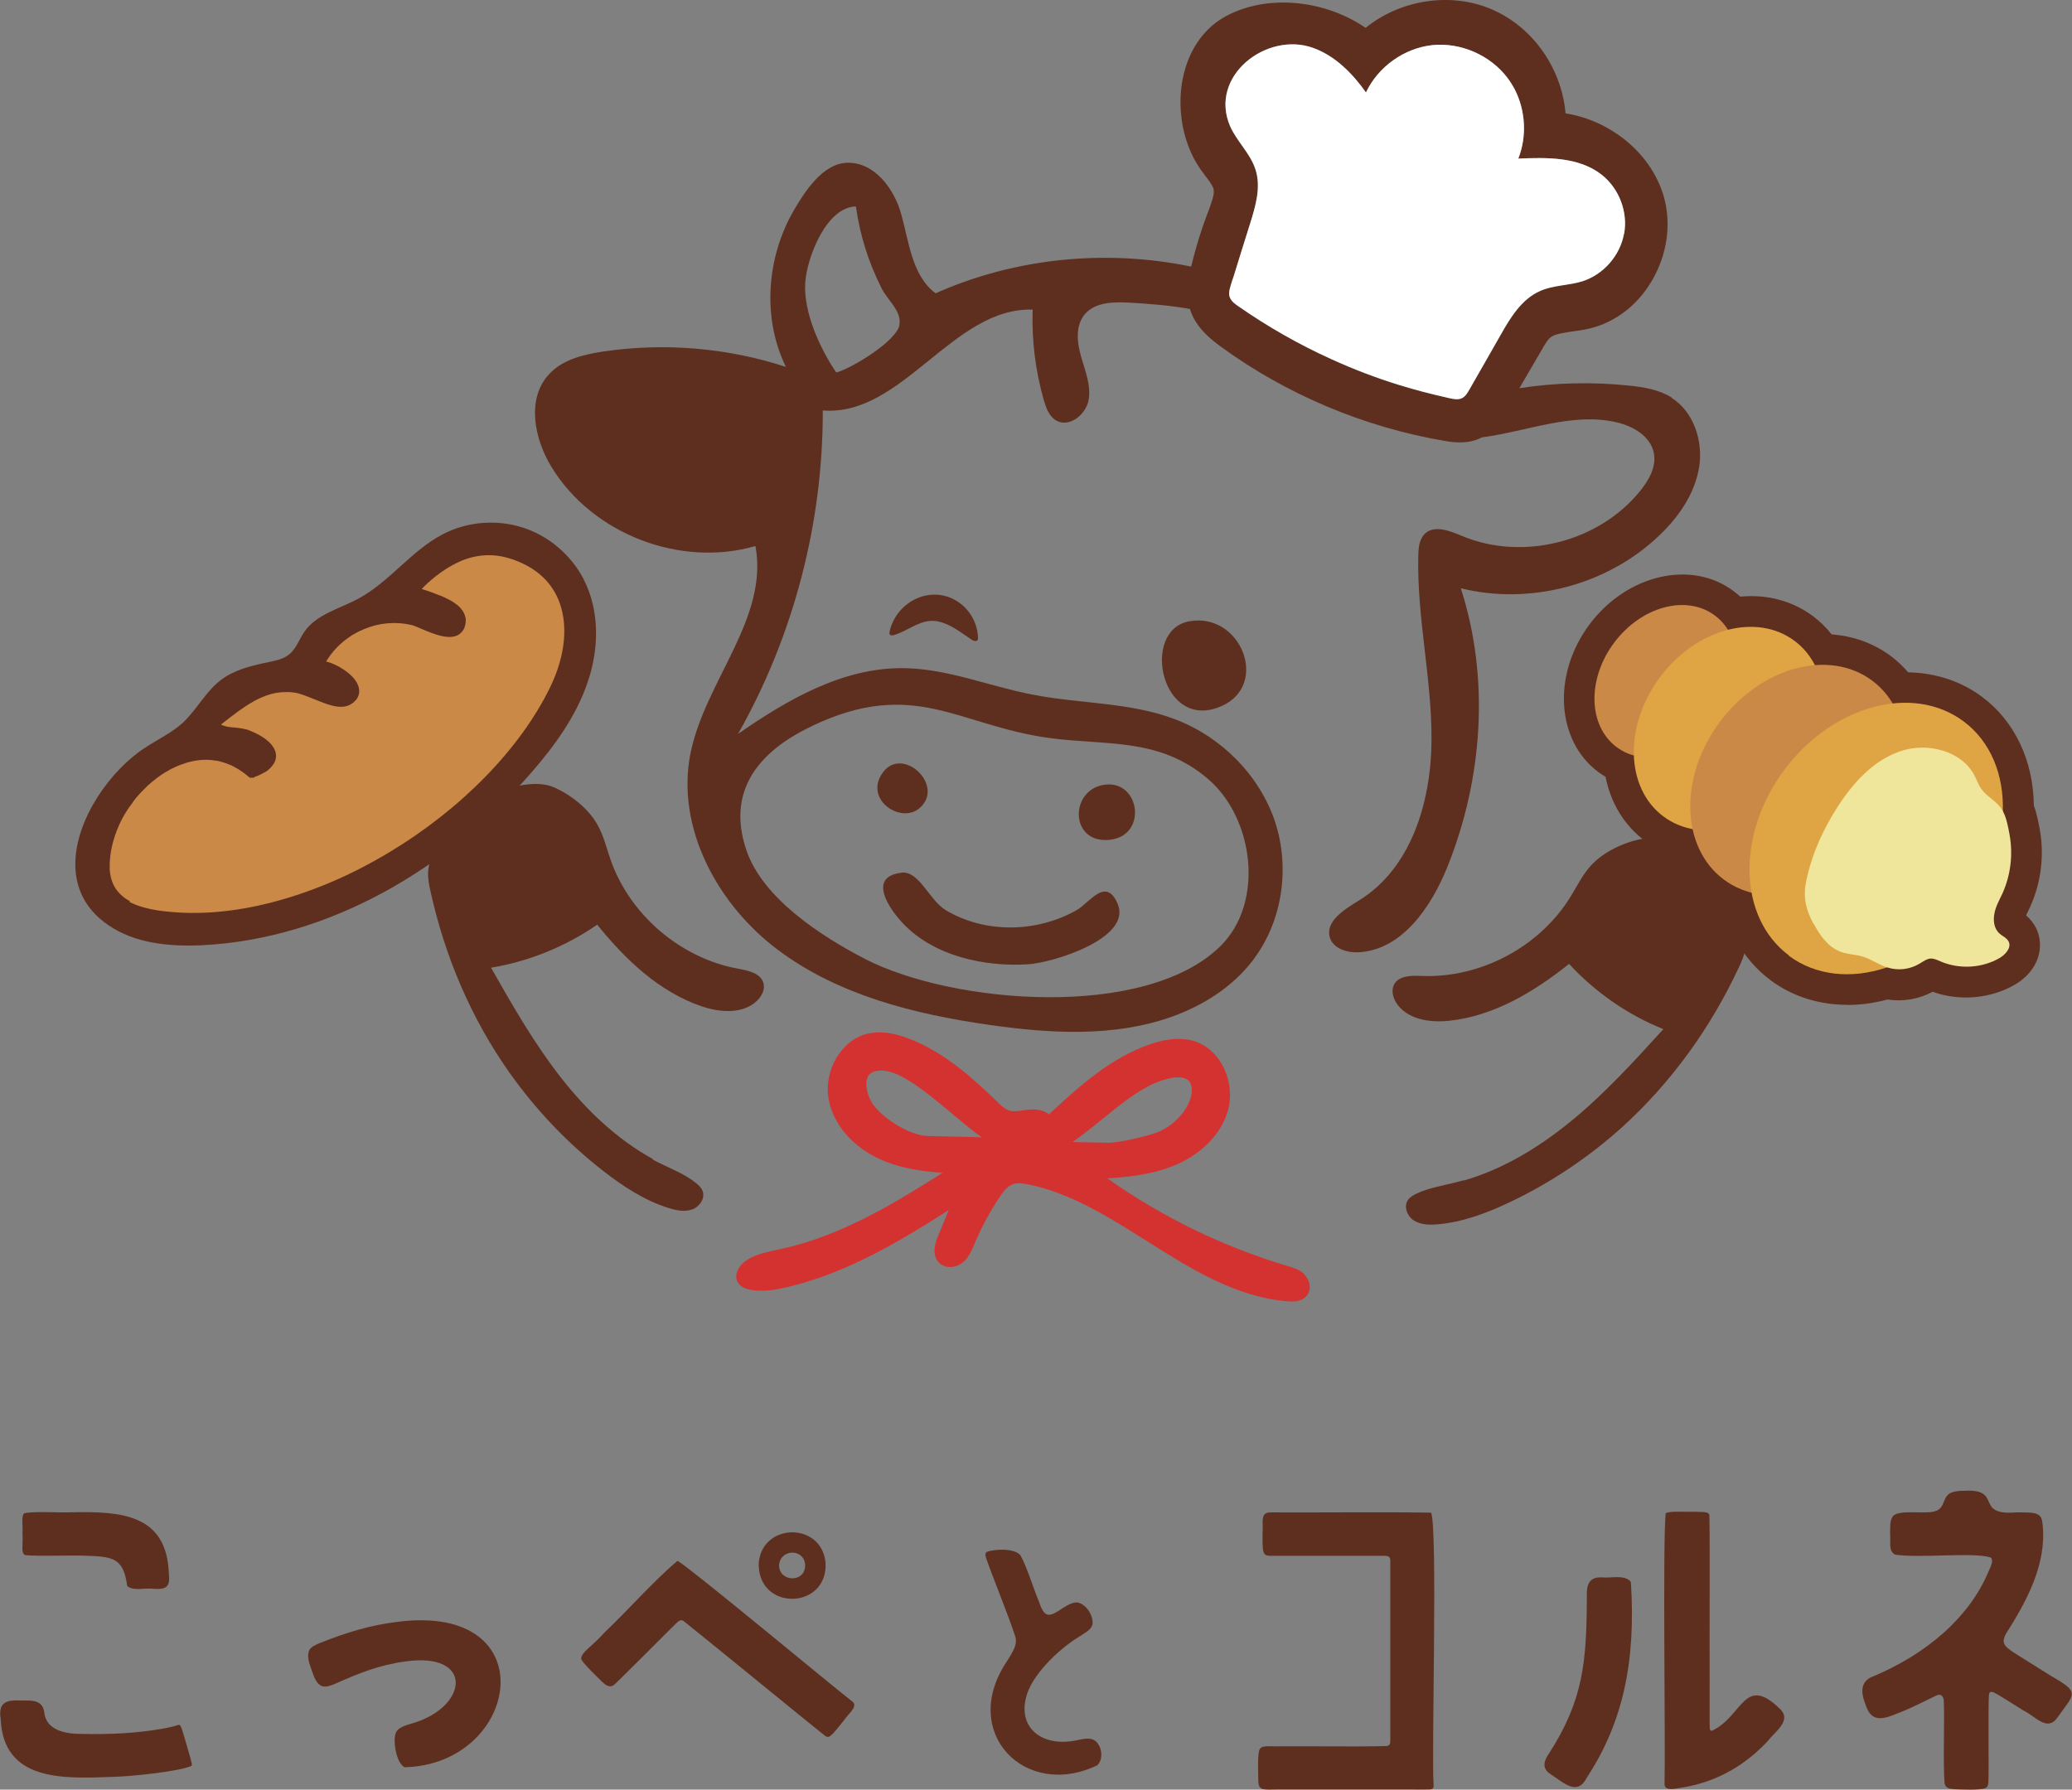
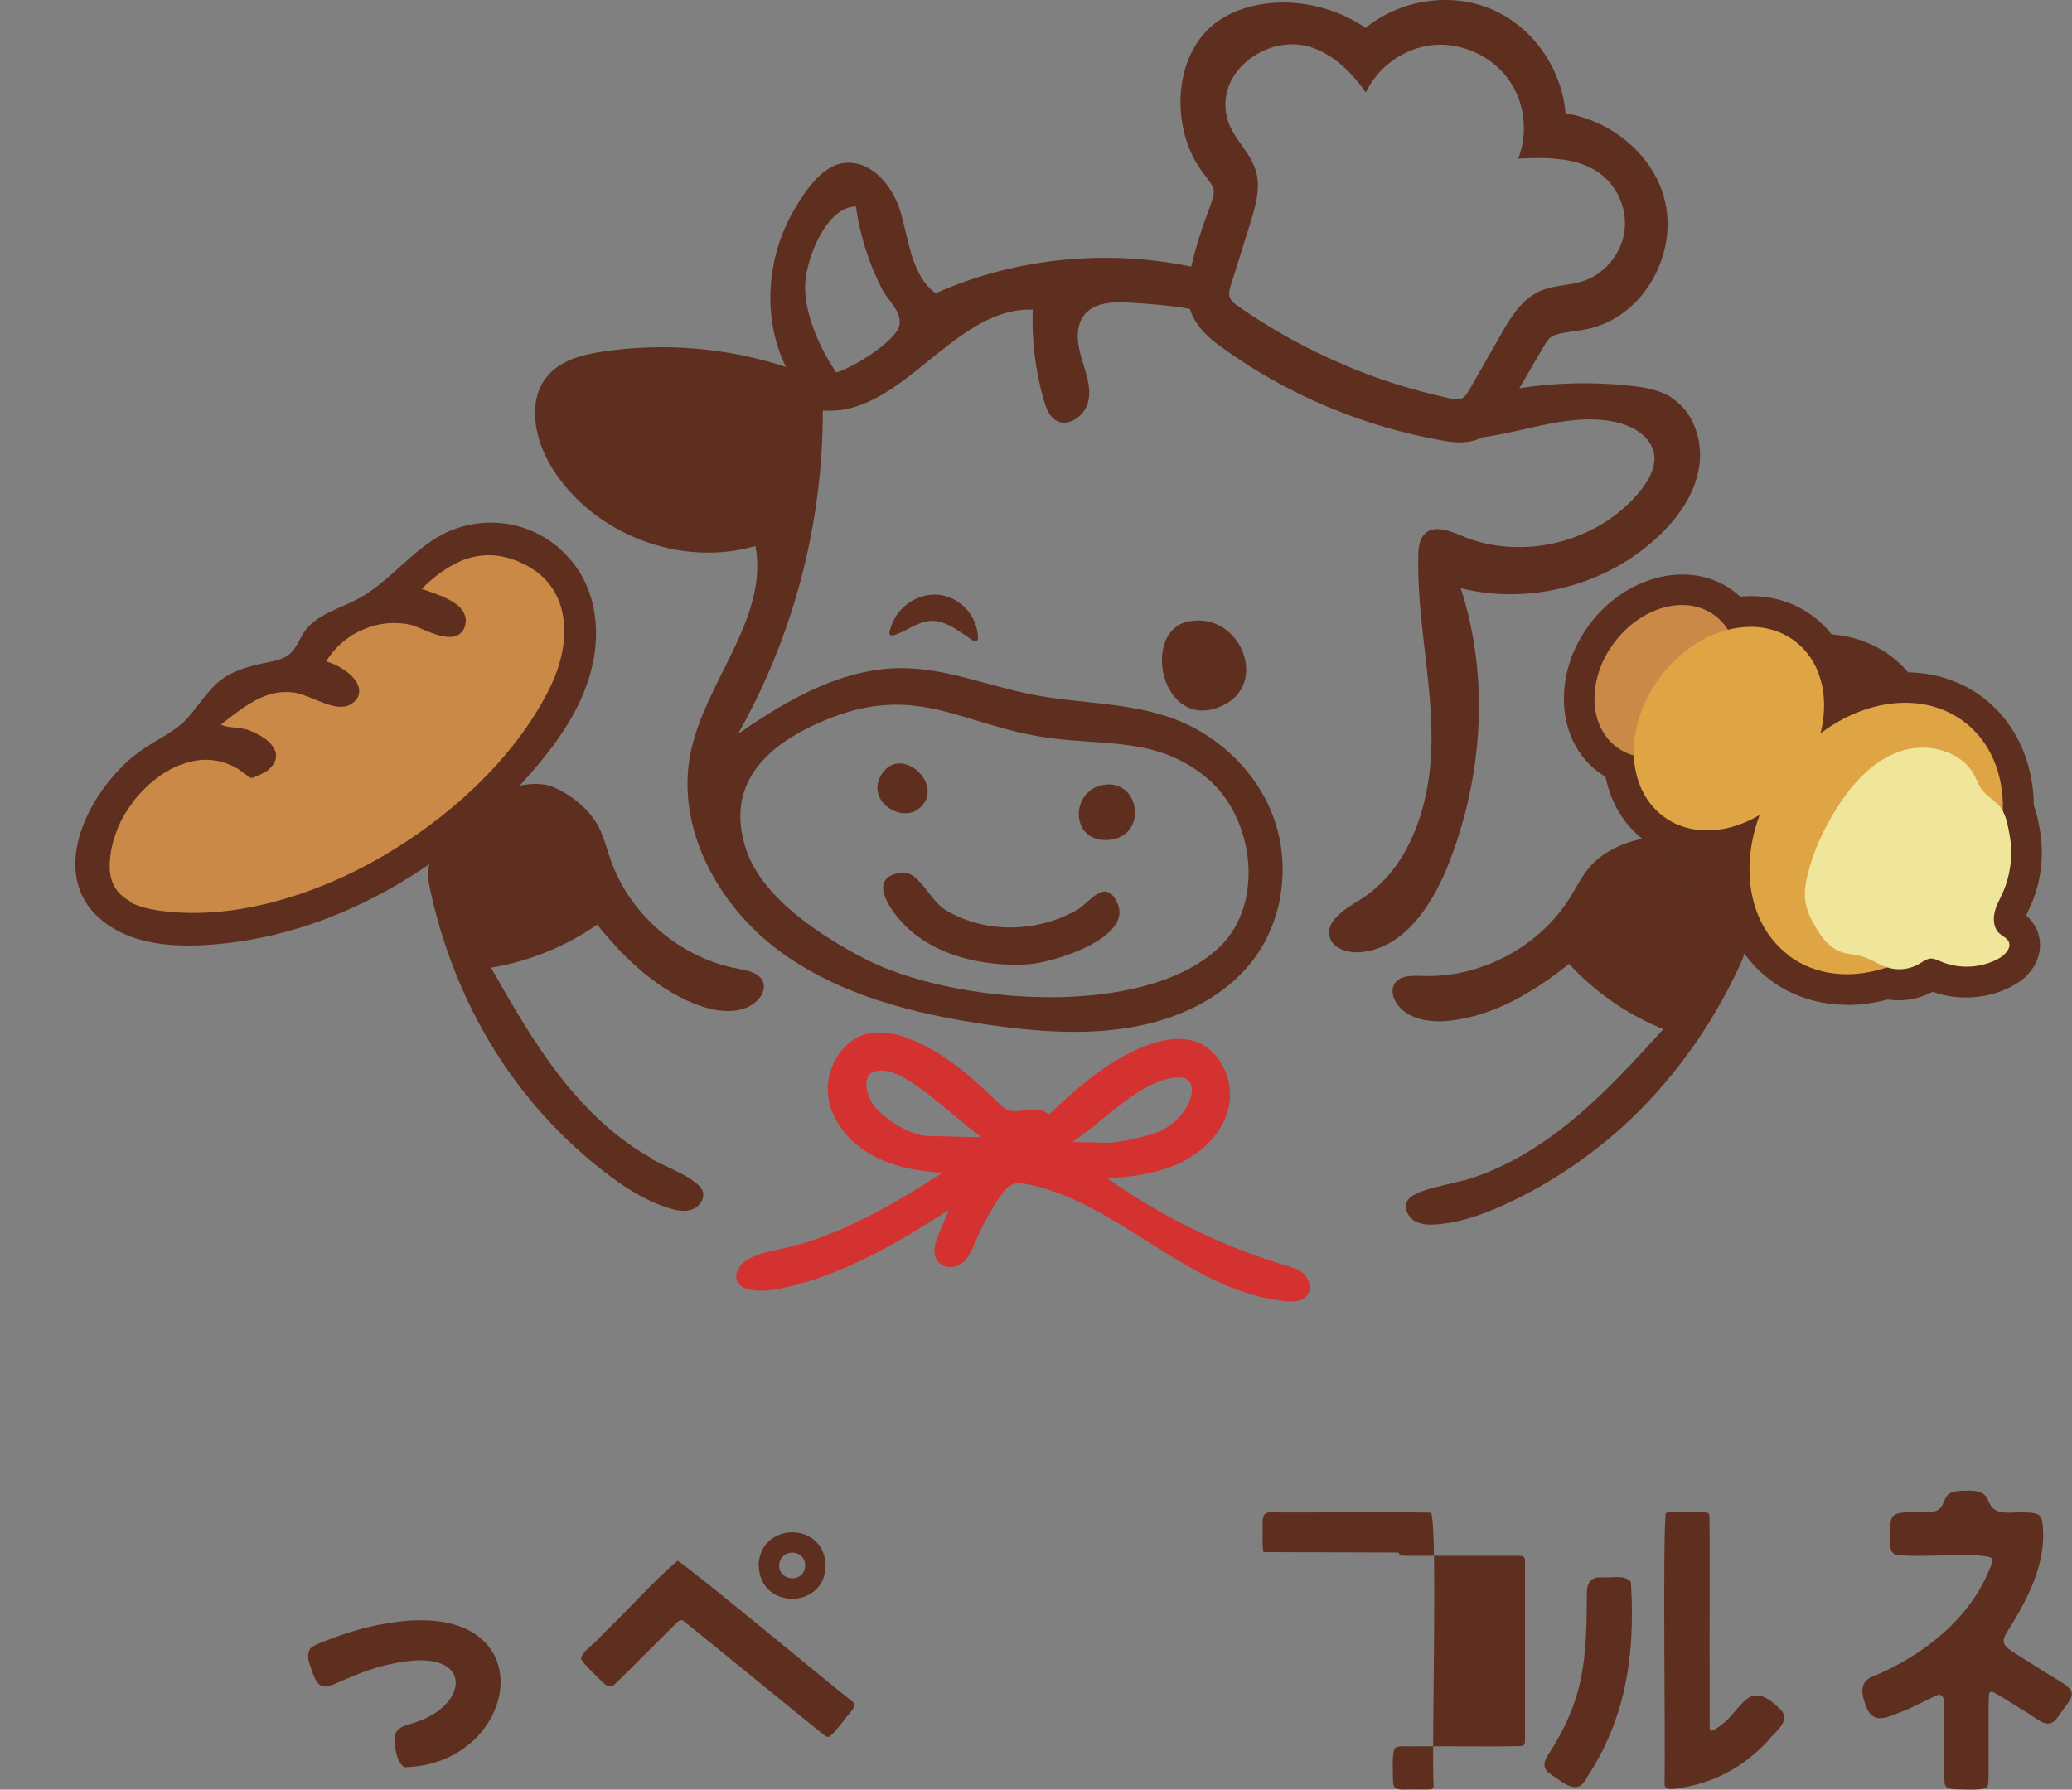
<svg xmlns="http://www.w3.org/2000/svg" id="_レイヤー_2" data-name="レイヤー 2" viewBox="0 0 158.45 136.87">
  <rect x="0" y="0" width="158.45" height="136.87" fill="#808080" stroke="none" />
  <defs>
    <style>
      .cls-1 {
        fill: #dfa443;
      }

      .cls-2 {
        fill: #fff;
      }

      .cls-3 {
        fill: none;
      }

      .cls-4 {
        fill: #5e2f1f;
      }

      .cls-5 {
        fill: #d43230;
      }

      .cls-6 {
        fill: #cb8947;
      }

      .cls-7 {
        fill: #efe59b;
      }
    </style>
  </defs>
  <g id="_デザイン" data-name="デザイン">
    <g>
      <g>
        <path class="cls-4" d="M44.63,44.29c-.97-1.86-2.68-3.32-4.68-3.95-2-.63-4.23-.45-6.09.52-2.42,1.26-4.07,3.65-6.48,4.94-1.44.77-3.2,1.19-4.12,2.54-.38.56-.59,1.24-1.11,1.68-.44.38-1.04.5-1.61.62-1.27.26-2.6.57-3.65,1.37-1.15.87-1.84,2.26-2.89,3.25-.86.79-1.93,1.28-2.91,1.93-2.66,1.73-5.27,5.43-5.33,8.79-.03,1.8.67,3.5,2.5,4.76,2.06,1.43,4.73,1.67,7.24,1.55,9.71-.5,18.78-5.87,25.15-13.22,1.78-2.05,3.41-4.3,4.28-6.87.89-2.56.94-5.5-.3-7.9ZM42.41,52.74c-4.77,9.81-18.53,18.46-29.55,17.38-1.28-.12-2.35-.37-3.17-.81-.24-.13-.46-.28-.65-.44-.67-.56-1.07-1.31-1.14-2.34,0-.16-.01-.32,0-.49,0-.17.03-.34.04-.53.04-.36.12-.75.22-1.18.16-.61.4-1.23.7-1.81.08-.15.16-.29.24-.44.17-.28.36-.56.55-.82.09-.15.19-.28.29-.41.32-.38.66-.74,1.02-1.07.09-.09.18-.17.28-.25.29-.25.59-.48.9-.67.15-.09.29-.19.45-.26.05-.04.12-.08.18-.11.15-.08.32-.16.48-.22.17-.08.33-.15.5-.2h.01c.16-.07.33-.12.5-.16.71-.19,1.44-.24,2.15-.12.12.01.25.04.37.07.22.05.44.12.65.2.05.03.11.04.16.07.13.04.26.11.4.17h0c.24.13.48.28.7.44.16.11.3.24.46.37h.03c.05-.03.12-.05.18-.08.19-.07.36-.15.5-.24.11-.04.19-.09.26-.15.04-.03.07-.07.11-.09.08-.05.13-.12.18-.17.7-.77-.21-1.64-1.67-2.18-.07-.01-.11-.03-.16-.04-.17-.05-.34-.08-.52-.09-.42-.05-.86-.07-1.23-.21-.04-.01-.07-.03-.11-.05-.07-.03-.12-.07-.19-.11-.03-.03-.05-.04-.08-.07-.08-.08-.15-.16-.21-.26h0s0-.01.01-.01c.93-.71,1.82-1.47,2.8-2.01.29-.17.59-.32.91-.44.07-.03.12-.05.19-.07.5-.19,1.04-.29,1.61-.29.24-.01.49.01.74.04,1.16.15,3.03,1.44,3.98.98.03-.01.04-.01.05-.03.03-.01.04-.03.07-.04.11-.07.2-.16.26-.24.37-.52-.07-1.15-.73-1.63-.07-.05-.13-.11-.21-.15-.36-.25-.78-.44-1.15-.53l-.16-.04c-.12-.03-.22-.03-.33-.03h-.04s.01-.03.03-.04c.5-1.03,1.28-1.89,2.22-2.51.08-.05.15-.11.22-.15.2-.12.4-.24.61-.33.11-.04.2-.09.3-.13,1.19-.5,2.54-.63,3.85-.33.65.15,2.89,1.49,3.5.61.07-.08.11-.17.13-.29.01-.05.03-.12.03-.19.01-.05.01-.09.01-.13-.01-.09-.03-.17-.07-.25-.01-.04-.03-.08-.05-.12-.04-.08-.08-.15-.15-.21-.05-.07-.12-.15-.2-.21-.04-.03-.08-.07-.13-.09-.08-.07-.17-.13-.26-.19-.04-.03-.09-.07-.15-.09,0,0-.01-.01-.03-.01-.09-.05-.18-.09-.28-.15-.07-.04-.13-.07-.2-.09-.09-.05-.2-.09-.29-.12-.91-.38-1.81-.59-1.82-.7h.01c.28-.33.57-.62.87-.89.3-.29.62-.54.94-.78.33-.22.67-.45,1.02-.63.24-.12.46-.24.7-.34,1.22-.49,2.52-.62,3.94-.2,4.94,1.55,5.35,6.3,3.36,10.4Z" />
        <g>
          <path class="cls-6" d="M42.41,52.74c-4.77,9.81-18.53,18.46-29.55,17.38-1.28-.12-2.35-.37-3.17-.81-.24-.13-.46-.28-.65-.44-.67-.56-1.07-1.31-1.14-2.34,0-.16-.01-.32,0-.49,0-.17.03-.34.04-.53.04-.36.12-.75.22-1.18.16-.61.4-1.23.7-1.81.08-.15.16-.29.24-.44.17-.28.36-.56.55-.82.09-.15.19-.28.29-.41.32-.38.66-.74,1.02-1.07.09-.09.18-.17.28-.25.29-.25.59-.48.9-.67.15-.09.29-.19.45-.26.05-.04.12-.08.18-.11.15-.08.32-.16.48-.22.17-.08.33-.15.5-.2h.01c.16-.07.33-.12.5-.16.71-.19,1.44-.24,2.15-.12.12.01.25.04.37.07.22.05.44.12.65.2.05.03.11.04.16.07.13.04.26.11.4.17h0c.24.13.48.28.7.44.16.11.3.24.46.37h.03c.05-.03.12-.05.18-.08.19-.07.36-.15.5-.24.11-.04.19-.09.26-.15.04-.03.07-.07.11-.09.08-.05.13-.12.18-.17.7-.77-.21-1.64-1.67-2.18-.07-.01-.11-.03-.16-.04-.17-.05-.34-.08-.52-.09-.42-.05-.86-.07-1.23-.21-.04-.01-.07-.03-.11-.05-.07-.03-.12-.07-.19-.11-.03-.03-.05-.04-.08-.07-.08-.08-.15-.16-.21-.26h0s0-.01.01-.01c.93-.71,1.82-1.47,2.8-2.01.29-.17.59-.32.91-.44.07-.03.12-.05.19-.07.5-.19,1.04-.29,1.61-.29.24-.01.49.01.74.04,1.16.15,3.03,1.44,3.98.98.03-.01.04-.01.05-.03.03-.01.04-.03.07-.04.11-.07.2-.16.26-.24.37-.52-.07-1.15-.73-1.63-.07-.05-.13-.11-.21-.15-.36-.25-.78-.44-1.15-.53l-.16-.04c-.12-.03-.22-.03-.33-.03h-.04s.01-.03.03-.04c.5-1.03,1.28-1.89,2.22-2.51.08-.05.15-.11.22-.15.2-.12.4-.24.61-.33.11-.04.2-.09.3-.13,1.19-.5,2.54-.63,3.85-.33.65.15,2.89,1.49,3.5.61.07-.08.11-.17.13-.29.01-.05.03-.12.03-.19.01-.05.01-.09.01-.13-.01-.09-.03-.17-.07-.25-.01-.04-.03-.08-.05-.12-.04-.08-.08-.15-.15-.21-.05-.07-.12-.15-.2-.21-.04-.03-.08-.07-.13-.09-.08-.07-.17-.13-.26-.19-.04-.03-.09-.07-.15-.09,0,0-.01-.01-.03-.01-.09-.05-.18-.09-.28-.15-.07-.04-.13-.07-.2-.09-.09-.05-.2-.09-.29-.12-.91-.38-1.81-.59-1.82-.7h.01c.28-.33.57-.62.87-.89.3-.29.62-.54.94-.78.33-.22.67-.45,1.02-.63.24-.12.46-.24.7-.34,1.22-.49,2.52-.62,3.94-.2,4.94,1.55,5.35,6.3,3.36,10.4Z" />
          <path class="cls-4" d="M14.78,70.6c-.66,0-1.32-.03-1.96-.09-1.4-.13-2.49-.41-3.32-.85h0c-.29-.16-.52-.32-.71-.48-.79-.65-1.2-1.5-1.27-2.61v-.02s0-.1,0-.15c0-.11,0-.23,0-.36,0-.12.01-.24.02-.36,0-.06.01-.12.02-.18h0c.04-.37.12-.77.23-1.24.17-.65.42-1.3.73-1.9l.25-.46c.19-.31.38-.58.57-.84.1-.16.2-.3.31-.43.31-.38.67-.75,1.05-1.11.1-.1.2-.18.29-.27.29-.25.6-.49.94-.7h0c.14-.09.29-.19.45-.27.06-.04.13-.09.22-.12.18-.09.36-.18.49-.23.21-.1.37-.16.54-.21h.04c.15-.07.32-.12.5-.16.79-.2,1.57-.25,2.3-.13.14.02.3.05.4.07.24.06.46.13.7.21l.04.02s.03.01.04.02c.02,0,.05.02.08.03.15.05.3.12.43.19l.21.11v.02c.18.1.35.21.53.34.11.08.22.16.32.25h0c.17-.06.31-.13.42-.2l.03-.02h.04c.06-.04.11-.07.17-.11h0s.06-.07.11-.1c.02-.01.05-.04.08-.07.01-.01.03-.03.04-.04.15-.17.14-.28.12-.37-.07-.29-.53-.76-1.62-1.17-.04,0-.07-.02-.1-.03-.01,0-.03,0-.04-.01h-.02c-.13-.05-.26-.07-.43-.08h-.02c-.09-.01-.19-.02-.28-.03-.34-.04-.7-.07-1.03-.2-.06-.02-.1-.04-.16-.07-.06-.03-.11-.06-.16-.09-.01,0-.03-.02-.04-.03l-.04-.03-.03-.03s-.05-.04-.08-.07c-.11-.11-.19-.21-.27-.33l-.06-.09v-.51h.27c.13-.1.26-.21.39-.31.75-.59,1.52-1.19,2.35-1.65.31-.18.63-.34.96-.46.01,0,.02,0,.03-.01.05-.02.11-.05.18-.06.56-.2,1.13-.3,1.71-.31.27-.01.53.01.79.04h0c.5.06,1.06.29,1.66.54.78.32,1.67.68,2.1.48l.05-.02s.03-.02.05-.03c.05-.03.1-.08.15-.14.27-.4-.55-1.01-.65-1.07h-.02c-.05-.05-.1-.09-.14-.11h-.03s-.02-.03-.02-.03c-.3-.21-.67-.38-1.02-.47l-.15-.04c-.08-.02-.15-.02-.24-.02h-.98l.63-.63c.52-1.05,1.33-1.96,2.34-2.63.02-.01.04-.03.06-.04.06-.04.12-.08.19-.12.2-.12.41-.25.64-.35h.02s.08-.04.12-.06c.05-.02.11-.05.17-.08,1.28-.54,2.73-.66,4.08-.35.2.04.47.16.81.31.6.26,2.01.86,2.28.46l.02-.03s.03-.05.05-.13h0c.01-.06.01-.09.01-.1v-.09s.01,0,.01-.01c0-.05-.01-.08-.02-.1v-.03s-.02-.03-.02-.03c0,0,0-.02,0-.03l-.02-.04c-.03-.06-.05-.08-.07-.11l-.03-.03c-.04-.05-.09-.11-.13-.15-.01-.01-.03-.02-.04-.03,0,0-.02-.01-.03-.02l-.04-.02-.03-.03c-.07-.06-.14-.11-.21-.15h-.02s-.02-.03-.04-.04c0,0-.02-.01-.02-.02h0l-.1-.06s-.07-.04-.11-.06c-.05-.02-.1-.05-.16-.08h0s-.09-.05-.14-.07h-.02s-.03-.02-.03-.02c-.05-.03-.13-.06-.21-.08l-.04-.02c-.41-.17-.82-.31-1.15-.42-.63-.21-.87-.29-.9-.59v-.06s0-.39,0-.39h.23c.25-.28.51-.54.78-.77.34-.32.68-.59.97-.8h.01c.31-.22.68-.46,1.05-.67h.01c.06-.04.12-.07.18-.09.17-.09.35-.18.54-.26h.01c1.39-.56,2.8-.63,4.19-.22,2.03.64,3.49,1.86,4.22,3.55.89,2.06.66,4.76-.62,7.39-2.35,4.83-6.93,9.54-12.58,12.94-2.81,1.69-5.71,2.96-8.62,3.77-2.35.66-4.63.99-6.78.99ZM9.88,68.97c.74.39,1.73.64,3.02.76,2.62.26,5.47-.03,8.46-.87,2.84-.79,5.68-2.03,8.43-3.69,5.52-3.32,10-7.92,12.28-12.61h0c1.19-2.44,1.41-4.89.61-6.75-.64-1.49-1.9-2.54-3.73-3.11-1.24-.37-2.44-.31-3.67.19-.17.07-.33.16-.5.24-.06.03-.12.06-.17.09-.34.18-.68.41-.97.61-.27.2-.59.45-.9.74h-.01c-.16.16-.33.31-.48.47.04.01.07.02.11.04.34.11.76.25,1.19.43.09.03.21.07.33.13.07.03.15.06.23.11.04.02.08.04.12.06s.08.04.12.06c.03.01.05.02.08.04.05.03.09.06.13.08h.02c.09.06.19.13.28.2.05.03.08.06.11.08,0,0,.01.01.02.02l.03.02c.1.08.18.17.24.25.09.1.15.19.19.28.04.06.06.12.08.17.05.12.07.23.09.34v.03s0,.03,0,.03c0,.04,0,.1-.01.18,0,.07-.02.15-.04.23-.04.18-.1.32-.2.44-.64.9-2.13.27-3.22-.2-.28-.12-.55-.23-.68-.26-1.2-.28-2.48-.17-3.61.31h-.01s-.08.04-.12.06c-.05.02-.11.05-.17.07-.19.08-.37.19-.56.3h-.03s-.07.06-.11.08c-.02.02-.05.03-.07.05-.76.5-1.39,1.16-1.85,1.92h0c.43.11.89.32,1.26.57.1.05.18.12.25.17.96.69,1.27,1.52.81,2.16l-.02.02c-.08.09-.2.22-.36.32h-.02s-.02.03-.04.04c-.04.03-.08.04-.1.05-.74.36-1.75-.06-2.73-.46-.52-.21-1.06-.43-1.46-.49-.24-.03-.47-.05-.67-.04h-.02c-.5,0-1,.09-1.48.27h-.03s-.03.02-.03.02c-.01,0-.04.01-.07.03-.02,0-.03.01-.05.02h0c-.29.11-.58.25-.85.41h0c-.77.43-1.49,1-2.25,1.59-.06.05-.12.1-.18.14.02.01.04.02.05.03l.04.02.03.02s0,0,.01,0h.02c.24.1.53.13.84.16.1,0,.19.02.29.03.21.02.4.05.58.1.02,0,.03,0,.05.01.02,0,.05.01.08.02h.03s.03.02.03.02c1.63.61,2.03,1.34,2.13,1.73.06.27.06.67-.31,1.08h-.01s-.02.03-.03.05c-.05.05-.11.12-.2.18h0s-.06.07-.11.1c-.08.05-.18.12-.3.17-.15.09-.34.18-.54.25-.04.02-.08.03-.11.04l-.06.06h-.31l-.11-.09s-.08-.06-.11-.09c-.11-.09-.21-.18-.32-.25h0c-.22-.16-.44-.29-.65-.4l-.21-.11h0s-.08-.04-.12-.05h-.03s-.03-.02-.03-.02c0,0-.03-.01-.04-.02-.03-.01-.06-.02-.1-.04-.2-.07-.39-.13-.58-.18-.08-.02-.21-.05-.32-.06h-.02c-.63-.11-1.3-.07-1.99.11h-.01c-.16.04-.31.09-.44.14l-.07.03h-.03c-.12.04-.24.09-.4.16h-.01c-.16.07-.32.15-.44.21l-.04.02s-.06.03-.1.06l-.03.02-.03.02c-.14.07-.27.15-.41.24-.31.2-.59.42-.86.64-.09.08-.17.15-.26.23h-.01c-.36.35-.69.69-.98,1.04-.09.11-.17.23-.26.37l-.02.02c-.18.23-.35.49-.53.78l-.23.42c-.28.54-.51,1.14-.67,1.73-.11.43-.18.8-.21,1.11,0,.07-.01.13-.02.2-.01.11-.02.21-.02.3v.03c0,.09,0,.19,0,.29,0,.05,0,.1,0,.16.06.88.38,1.55.99,2.05h0c.15.13.34.26.58.39ZM20.47,58.87s0,0,0,0c0,0,0,0,0,0Z" />
        </g>
      </g>
      <path class="cls-4" d="M111.93,90.29c3-.86,5.74-2.53,8.17-4.51,2.59-2.11,4.85-4.6,7.1-7.07-2.73-1.1-5.21-2.82-7.21-4.99-2.68,2.14-5.76,3.99-9.17,4.35-1.5.16-3.24-.11-4.05-1.38-.26-.42-.39-.97-.16-1.4.37-.69,1.34-.68,2.12-.65,4.49.18,9-2.22,11.36-6.04.5-.81.92-1.68,1.55-2.38.95-1.05,2.48-1.78,3.87-2.05,1.14-.22,2.48.34,3.49.89,2.27,1.24,4.01,3.51,4.44,6.08.08.47.12.95.04,1.42-.08.49-.29.96-.5,1.41-2.15,4.62-5.18,8.84-8.96,12.26-2.58,2.32-5.5,4.27-8.64,5.75-1.74.82-3.58,1.51-5.5,1.66-.6.05-1.24.03-1.75-.29s-.8-1.05-.48-1.55c.15-.23.4-.38.65-.5.94-.45,2-.61,3.01-.87.2-.05.41-.11.61-.16Z" />
      <path class="cls-4" d="M49.92,88.64c-2.74-1.5-5.05-3.72-6.99-6.18-2.06-2.63-3.73-5.54-5.38-8.45,2.91-.48,5.7-1.62,8.12-3.29,2.15,2.67,4.75,5.15,8,6.25,1.42.48,3.19.6,4.25-.46.35-.35.6-.86.46-1.33-.21-.75-1.16-.95-1.93-1.09-4.42-.81-8.3-4.13-9.77-8.37-.31-.9-.53-1.84-1-2.66-.7-1.24-2.03-2.28-3.33-2.85-1.07-.46-2.5-.21-3.6.11-2.49.72-4.68,2.55-5.66,4.97-.18.44-.32.9-.35,1.38-.03.5.07,1,.18,1.49,1.09,4.98,3.12,9.76,6.07,13.92,2.01,2.83,4.43,5.37,7.17,7.5,1.52,1.18,3.16,2.25,5,2.82.57.18,1.2.3,1.77.1s1.01-.85.8-1.41c-.1-.26-.31-.46-.53-.63-.82-.65-1.81-1.04-2.75-1.5-.19-.09-.38-.19-.56-.29Z" />
      <g>
        <path class="cls-4" d="M71.76,47.54c.92.18,1.74.85,2.55,1.39.14.09.34.16.44.03.04-.05.04-.12.04-.19-.03-1.02-.55-2.02-1.37-2.63-2.04-1.53-4.85-.24-5.39,2.16-.02.08-.03.17.02.23.07.09.21.07.31.04.95-.27,1.77-1,2.75-1.08.22-.02.44,0,.65.04Z" />
        <path class="cls-4" d="M90.93,47.52c3.95-.73,6.18,4.84,2.49,6.48-4.62,2.05-6.23-5.79-2.49-6.48Z" />
        <path class="cls-4" d="M68.93,66.74c1.37-.16,2.12,2.11,3.41,2.88,3.05,1.81,7.02,1.7,10.04-.04.92-.53,2.21-2.58,3.1-.43,1.08,2.62-4.95,4.48-6.86,4.6-3.33.21-7.2-.62-9.57-3.13-1.04-1.1-2.75-3.56-.12-3.87Z" />
        <path class="cls-4" d="M84.38,60.03c2.83-.49,3.46,4.01.35,4.21-2.91.19-2.92-3.77-.35-4.21Z" />
        <path class="cls-4" d="M70.33,61.8c-1.41,1.24-4.23-.61-2.88-2.63,1.49-2.25,4.87.89,2.88,2.63Z" />
        <path class="cls-4" d="M127.85,30.41c-.97-.61-2.14-.8-3.28-.92-2.79-.29-5.61-.23-8.38.2l1.75-3c.21-.36.4-.69.61-.87.32-.27.98-.36,1.68-.47.46-.06.91-.12,1.35-.23,1.96-.48,3.66-1.78,4.76-3.68,1.15-1.97,1.48-4.28.91-6.35-.92-3.31-4.04-5.87-7.53-6.42-.06-.74-.21-1.47-.45-2.18-.84-2.57-2.75-4.71-5.13-5.75-3.16-1.39-7.05-.77-9.71,1.39-3.13-2.15-7.51-2.59-10.65-.91-1.62.86-2.76,2.43-3.25,4.42-.6,2.42-.13,5.24,1.19,7.18.13.21.29.4.43.6.31.4.6.79.66,1.07.08.38-.18,1.04-.41,1.68l-.07.17c-.5,1.32-.91,2.67-1.24,4.05-6.51-1.35-13.46-.67-19.54,2.04-1.82-1.35-2.03-3.93-2.65-6.12-.53-1.86-2.03-3.95-4.16-3.86-1.82.08-3.18,2.17-4.03,3.63-2.08,3.58-2.45,8.22-.61,11.98-4.49-1.47-9.33-1.87-14.01-1.17-1.5.23-3.1.62-4.12,1.75-1.72,1.87-1.12,4.93.22,7.1,3.13,5.11,9.85,7.69,15.58,6.02,1.03,5.53-3.87,10.36-4.97,15.87-1.12,5.66,2.06,11.55,6.68,15.01,4.62,3.47,10.43,4.92,16.14,5.74,4.68.67,9.57.96,14.02-.63,2.36-.85,4.58-2.25,6.12-4.24.04-.05.09-.11.13-.18,2.2-2.94,2.76-6.99,1.62-10.47-1.18-3.55-4.07-6.46-7.57-7.82-3.48-1.35-7.34-1.2-11-1.92-3.33-.64-6.55-2.01-9.94-2.02-4.59-.02-8.79,2.41-12.56,5.03,4.25-7.51,6.5-16.12,6.48-24.74,6.07.5,9.96-7.91,16.05-7.71-.08,2.34.21,4.69.86,6.95.17.58.4,1.21.92,1.52.97.59,2.27-.4,2.49-1.52.22-1.12-.25-2.24-.56-3.33-.32-1.1-.46-2.4.28-3.27.81-.95,2.25-.95,3.49-.88,1.5.09,3.05.21,4.55.48,0,.02,0,.03.01.05.47,1.45,1.68,2.33,2.32,2.81,5.05,3.69,10.99,6.18,17.14,7.23.24.04.58.1.98.11.55.02,1.21-.04,1.84-.36.01-.01.03-.01.04-.02,3.47-.46,6.91-1.94,10.3-1.15,1.26.29,2.59,1.07,2.84,2.34.21,1.05-.37,2.07-1.04,2.9-3.14,3.91-8.97,5.39-13.6,3.46-.93-.39-2.13-.88-2.87-.18-.42.41-.49,1.06-.5,1.65-.12,4.71,1.03,9.38,1.01,14.09-.01,4.71-1.54,9.87-5.57,12.32-1.1.68-2.58,1.59-2.2,2.84.27.84,1.33,1.16,2.22,1.11,3.3-.19,5.52-3.45,6.76-6.52,2.71-6.73,3.26-14.41,1.03-21.32,5.31,1.32,11.25-.26,15.19-4.05,1.47-1.4,2.69-3.16,3.03-5.17.33-2-.39-4.27-2.11-5.35ZM62.04,55.55c7.86-3.76,11.22-.06,18.19.89,4.34.6,8.39-.07,12.13,3.12,3.51,2.97,4.38,9.46.95,12.82-5.77,5.64-20.5,4.41-27.18.95-3.3-1.71-7.8-4.61-9.05-8.3-1.56-4.57.99-7.59,4.96-9.47ZM68.78,24.87c-.22,1.2-3.61,3.29-4.83,3.62-1.24-1.82-2.53-4.64-2.37-6.89.14-1.95,1.62-5.76,3.87-5.81.34,2.29.94,4.19,1.96,6.25.48.94,1.56,1.76,1.37,2.82ZM96.01,12.99c-.38-1.24-1.43-2.16-1.95-3.34-1.65-3.84,2.8-7.26,6.34-5.99,1.68.6,3.01,1.94,4.05,3.41.93-1.97,2.93-3.39,5.08-3.62,2.16-.22,4.41.76,5.73,2.49.21.28.4.58.56.88.84,1.63.95,3.61.28,5.31,2.22-.1,4.64-.13,6.37,1.23,1.34,1.05,2.03,2.86,1.72,4.53-.3,1.66-1.56,3.11-3.18,3.63-1.06.33-2.22.29-3.23.74-1.42.62-2.28,2.04-3.04,3.39-.79,1.39-1.57,2.76-2.36,4.13-.17.29-.33.58-.63.7-.27.11-.58.05-.86-.01-.1-.02-.2-.04-.3-.07-1.22-.27-2.43-.59-3.63-.96-1.75-.54-3.47-1.2-5.14-1.96-2.5-1.13-4.88-2.49-7.12-4.05-.29-.2-.59-.42-.68-.77-.07-.27.02-.56.1-.84.06-.21.12-.4.2-.61.42-1.37.85-2.74,1.28-4.11.42-1.34.84-2.76.42-4.1Z" />
-         <path class="cls-2" d="M124.19,17.88c-.3,1.66-1.56,3.11-3.18,3.63-1.06.33-2.22.29-3.23.74-1.42.62-2.28,2.04-3.04,3.39-.79,1.39-1.57,2.76-2.36,4.13-.17.29-.33.58-.63.7-.27.11-.58.05-.86-.01-.1-.02-.2-.04-.3-.07-1.22-.27-2.43-.59-3.63-.96-1.75-.54-3.47-1.2-5.14-1.96-2.5-1.13-4.88-2.49-7.12-4.05-.29-.2-.59-.42-.68-.77-.07-.27.02-.56.1-.84.06-.21.12-.4.2-.61.42-1.37.85-2.74,1.28-4.11.42-1.34.84-2.76.42-4.1-.38-1.24-1.43-2.16-1.95-3.34-1.65-3.84,2.8-7.26,6.34-5.99,1.68.6,3.01,1.94,4.05,3.41.93-1.97,2.93-3.39,5.08-3.62,2.16-.22,4.41.76,5.73,2.49.21.28.4.58.56.88.84,1.63.95,3.61.28,5.31,2.22-.1,4.64-.13,6.37,1.23,1.34,1.05,2.03,2.86,1.72,4.53Z" />
      </g>
      <path class="cls-5" d="M99.74,97.44c-.36-.34-.83-.48-1.26-.61-4.95-1.48-9.59-3.73-13.8-6.71,1.64-.1,3.3-.29,4.87-.88,2.17-.82,3.79-2.41,4.33-4.23.65-2.19-.5-4.69-2.46-5.35-.29-.1-.6-.16-.93-.19-.76-.06-1.59.07-2.56.4-3.05,1.06-5.52,3.31-7.71,5.36-.36-.3-.91-.43-1.58-.36-.13.01-.25.03-.38.05-.41.06-.8.12-1.13,0-.29-.1-.55-.35-.8-.59-1.99-1.93-4.17-3.89-6.86-4.91-1.19-.45-2.2-.57-3.09-.37h-.02c-2.02.47-3.41,2.84-2.98,5.08.37,1.91,1.86,3.61,3.97,4.55,1.49.67,3.12.91,4.73,1.02-3.9,2.47-7.95,4.91-12.53,5.86l-.17.04c-.98.2-2.64.54-3.02,1.69-.11.35-.06.67.15.92.67.77,2.69.43,2.71.43,4.91-.89,9.37-3.56,13.34-6.1l-.82,1.98c-.15.35-.59,1.43.1,2.08.53.49,1.35.34,1.84-.09.41-.36.62-.86.84-1.38.52-1.24,1.16-2.43,1.9-3.54.27-.41.6-.86,1.04-1.02.35-.12.78-.06,1.2.02,3.26.67,6.21,2.54,9.06,4.34,3.34,2.11,6.8,4.29,10.79,4.6.22.02.49.02.75-.04s.51-.18.69-.42c.39-.51.19-1.22-.23-1.62ZM88.67,86.53c-.74.34-3.19.89-3.91.87l-2.74-.06c.77-.53,1.54-1.15,2.3-1.77,1.37-1.11,2.79-2.27,4.22-2.82,1.33-.52,2.26-.46,2.51.13h0c.41.97-.56,2.82-2.39,3.66ZM75.06,86.98l-4.14-.1c-1.42-.03-3.84-1.58-4.39-2.81-.33-.73-.38-1.41-.1-1.84.12-.15.29-.25.54-.31.15-.03.32-.05.52-.04,1.41.03,3.5,1.77,5.35,3.32.79.66,1.54,1.29,2.23,1.78Z" />
      <g>
        <g>
          <path class="cls-4" d="M121.86,47.99c2.72-3.65,7.42-4.76,10.47-2.48.22.16.42.34.61.53,2.03-.23,3.93.25,5.48,1.41.55.41,1.03.9,1.45,1.45,1.66.09,3.2.62,4.49,1.59.51.38.97.82,1.38,1.32,2.09,0,4.02.62,5.61,1.81,2.41,1.8,3.78,4.72,3.8,8.06.25.64.36,1.29.46,1.8.35,1.88.11,3.89-.66,5.63-.07.16-.15.32-.22.48-.1.2-.19.39-.24.55.27.2.64.53.89,1.04.43.92.31,1.96-.33,2.81-.36.49-.81.81-1.11.99-1.84,1.08-4.18,1.25-6.15.46-1.03.61-2.26.83-3.43.62-3.18.89-6.32.4-8.71-1.38-1.6-1.19-2.73-2.86-3.33-4.86-.59-.25-1.15-.57-1.66-.95-1.29-.96-2.24-2.28-2.8-3.85-.65-.24-1.25-.57-1.8-.98-1.54-1.15-2.55-2.84-2.9-4.85-.24-.13-.46-.28-.68-.44-3.05-2.28-3.31-7.1-.59-10.74Z" />
          <path class="cls-4" d="M141.27,76.85c-2.17,0-4.21-.64-5.88-1.89-1.6-1.2-2.78-2.88-3.41-4.89-.56-.25-1.09-.56-1.58-.92-1.29-.97-2.28-2.3-2.87-3.87-.62-.25-1.2-.57-1.73-.96-1.57-1.18-2.62-2.87-3.02-4.91-.2-.12-.38-.24-.56-.37-3.22-2.4-3.52-7.47-.67-11.28h0c2.85-3.82,7.79-4.97,11.01-2.56.18.13.35.28.52.43,2.07-.19,3.99.32,5.57,1.5.53.39,1,.86,1.42,1.39,1.67.12,3.23.69,4.52,1.65.48.36.93.78,1.33,1.25,2.1.04,4.06.68,5.66,1.88,2.48,1.85,3.92,4.87,3.95,8.3.24.66.36,1.32.45,1.8.36,1.96.12,4.04-.69,5.86-.07.17-.15.34-.23.49h0c-.04.09-.08.18-.12.26.33.29.58.61.77.98.49,1.04.36,2.24-.37,3.21-.4.54-.89.89-1.23,1.09-1.87,1.1-4.28,1.3-6.32.56-1.03.56-2.27.78-3.44.59-1.04.28-2.07.42-3.08.42ZM122.17,48.22h0c-2.59,3.47-2.36,8.05.51,10.2.2.15.41.29.63.41l.16.09.03.18c.34,1.92,1.29,3.52,2.75,4.61.52.39,1.09.7,1.7.92l.17.06.06.17c.53,1.52,1.43,2.75,2.66,3.67.48.36,1.01.66,1.58.9l.17.07.05.18c.57,1.92,1.67,3.53,3.19,4.66,2.27,1.69,5.32,2.17,8.37,1.31l.09-.02.09.02c1.08.19,2.23-.02,3.16-.57l.16-.1.18.07c1.86.74,4.09.57,5.81-.44.27-.16.67-.45,1-.89.56-.74.66-1.62.29-2.41-.22-.45-.54-.72-.77-.89l-.23-.17.09-.27c.06-.17.16-.37.26-.58h0c.07-.16.15-.31.22-.47.74-1.67.97-3.59.63-5.4-.09-.5-.2-1.12-.44-1.73l-.03-.07v-.07c-.02-3.21-1.34-6.03-3.64-7.75-1.52-1.13-3.38-1.73-5.38-1.73h-.19s-.12-.14-.12-.14c-.39-.47-.83-.9-1.31-1.26-1.23-.92-2.67-1.43-4.28-1.51h-.18s-.11-.16-.11-.16c-.39-.52-.85-.99-1.37-1.37-1.46-1.09-3.26-1.55-5.2-1.33l-.18.02-.13-.13c-.18-.18-.37-.34-.57-.49-2.88-2.15-7.33-1.07-9.92,2.4Z" />
        </g>
        <ellipse class="cls-6" cx="127.39" cy="52.11" rx="6.28" ry="4.93" transform="translate(9.41 123) rotate(-53.25)" />
        <ellipse class="cls-1" cx="132.22" cy="55.72" rx="8.38" ry="6.58" transform="translate(8.46 128.33) rotate(-53.25)" />
-         <ellipse class="cls-6" cx="137.49" cy="59.66" rx="9.49" ry="7.45" transform="translate(7.43 134.13) rotate(-53.25)" />
        <path class="cls-1" d="M136.8,73.07c-3.88-2.9-4.03-9.25-.35-14.19,3.69-4.95,9.83-6.6,13.71-3.71,2.08,1.55,3.09,4.1,3,6.89-.02,1.01-.19,2.05-.51,3.08-.03-1.05-.25-2.27-.78-2.8-2.69-2.78-6.98,2.52-8.12,4.7-.67,1.31-1.41,4.07-.12,5.19.35.3.83.51,1.31.59.14.03.28.04.42.04.08,0,.15,0,.23-.01.2-.03.41-.07.6-.15,0,0,.01,0,.01,0,.24-.11.47-.28.64-.5,0,0,0,0,.01,0,.26-.09.6-.1.92-.07-1.11.85-2.3,1.48-3.51,1.87-2.66.89-5.39.64-7.47-.91Z" />
        <path class="cls-3" d="M141.69,69.89c.13-3.2,3.72-8.09,6.69-9.23.57-.21,1.18-.21,1.74-.44-.2-.99-1.49-1.68-2.4-1.89-3.71-.87-7.39,5.11-8.26,8.12-.64,2.17.14,4.79,2.48,5.5l-.24-2.05Z" />
        <path class="cls-7" d="M138.68,70.66c-.32-.61-.59-1.28-.65-1.98-.05-.58.05-1.16.19-1.73.44-1.86,1.26-3.61,2.29-5.22,1.16-1.81,2.69-3.52,4.71-4.24.03,0,.06-.01.08-.03,2.06-.71,4.69-.07,5.7,1.86.17.34.29.7.51,1.01.43.61,1.18.94,1.58,1.58.03.05.07.11.09.16.27.52.39,1.19.49,1.74.28,1.51.1,3.08-.52,4.48-.23.51-.52.99-.63,1.55-.11.55-.04,1.18.38,1.55.24.22.57.34.71.63.22.47-.25.98-.68,1.24-1.35.79-3.09.89-4.53.27-.24-.1-.49-.23-.76-.22-.3.02-.56.22-.83.38-.75.46-1.69.57-2.51.29t-.02,0c-.63-.21-1.18-.62-1.81-.81-.56-.18-1.17-.17-1.72-.38-.94-.35-1.58-1.24-2.04-2.13Z" />
      </g>
      <g>
-         <path class="cls-4" d="M14.66,134.95s0,.08-.01.1c-.87.43-4.71.83-6.13.85-3.77.14-8.27.32-8.47-4.45-.19-1.22.39-1.47,1.58-1.39.88-.02,1.59-.03,1.75.86.11,1.38,1.56,1.7,2.85,1.69,2.16.05,4.21-.04,6.33-.42.22-.04.43-.09.63-.14.61-.11.54-.45.88.72.18.65.47,1.54.6,2.13v.05ZM9.72,121.25c-.28-2.03-1.04-2.19-2.96-2.26-1.39-.06-3.64.05-4.83-.05-.36-.18-.15-.75-.21-1.62.04-.79-.11-1.31.13-1.59.97-.17,2.58-.02,3.68-.07,3.76-.08,7.21.17,7.38,4.65.1.96-.07,1.29-1.2,1.2-.72-.08-1.46.19-1.96-.19l-.05-.08Z" />
        <path class="cls-4" d="M23.67,126.17c.14-.22.43-.36.79-.51,2.06-.82,3.79-1.35,5.93-1.62,11.45-1.47,9.38,10.91.55,11.12-.63-.3-.92-2.03-.67-2.63.2-.48.88-.6,1.37-.76,4.19-1.29,4.58-5.44-.64-4.7-1.96.26-3.54.89-5.31,1.68-.39.17-.73.29-1.01.22-.31-.07-.54-.4-.72-.88-.2-.64-.54-1.23-.33-1.83l.05-.09Z" />
        <path class="cls-4" d="M44.44,126.88c0-.53.82-.93,1.77-2.01,1.75-1.65,3.91-4.1,5.61-5.5,1.37.87,11.71,9.49,13.39,10.79.42.38-.38.94-.66,1.4-.37.46-.73.92-.95,1.12-.19.17-.3.21-.49.09-1.06-.83-8.61-7.02-10.82-8.78-.24-.18-.41.01-.6.18-.8.78-3.7,3.71-4.62,4.59-.37.37-.67.21-1.05-.16-.42-.42-1.28-1.22-1.55-1.66l-.02-.06ZM58.02,119.58c.22-3.12,4.8-3.22,5.11-.07.21,3.56-5.04,3.75-5.11.2v-.13ZM59.58,119.76c.04,1.23,1.95,1.3,1.99.01.02-1.32-1.84-1.37-1.99-.11v.09Z" />
-         <path class="cls-4" d="M83.51,124.32c-.12.38-.62.61-1.09.92-1.53.95-3.62,2.97-3.97,4.65-.55,2.22,1.18,3.74,3.83,3.22.58-.11,1.29-.34,1.68.25.34.45.37,1.26-.05,1.65-5.5,2.65-10.56-2.49-6.93-7.92.35-.59.84-1.21.68-1.86-.5-1.59-1.9-4.99-2.26-6.1-.05-.17-.08-.31.04-.43.62-.25,2.18-.3,2.6.26.49.87.99,2.54,1.43,3.58.41,1.25.79,1.14,1.8.45.44-.28.86-.51,1.23-.41.63.21,1.11.99,1.05,1.63l-.02.1Z" />
-         <path class="cls-4" d="M96.63,118.71c-.09-.24-.08-.78-.08-1.39.07-.88-.23-1.68.65-1.65,3.06.02,9.09-.04,12.24.02.51,1.21.02,18.4.19,20.8,0,.2,0,.33-.23.36-.23.02-.76.01-1.55.01h-10.3c-1.11.02-1.34.07-1.33-.88,0-.65-.06-1.48.07-2.09.13-.47.68-.3,1.75-.33,2.27-.02,5.81.04,7.99-.02.27-.04.28-.18.29-.42,0-1.84,0-12.14,0-13.76.01-.39-.29-.37-.61-.37-1.5,0-7.04,0-8.54,0-.2-.01-.4-.01-.5-.19l-.03-.06Z" />
+         <path class="cls-4" d="M96.63,118.71c-.09-.24-.08-.78-.08-1.39.07-.88-.23-1.68.65-1.65,3.06.02,9.09-.04,12.24.02.51,1.21.02,18.4.19,20.8,0,.2,0,.33-.23.36-.23.02-.76.01-1.55.01c-1.11.02-1.34.07-1.33-.88,0-.65-.06-1.48.07-2.09.13-.47.68-.3,1.75-.33,2.27-.02,5.81.04,7.99-.02.27-.04.28-.18.29-.42,0-1.84,0-12.14,0-13.76.01-.39-.29-.37-.61-.37-1.5,0-7.04,0-8.54,0-.2-.01-.4-.01-.5-.19l-.03-.06Z" />
        <path class="cls-4" d="M124.72,121.04c.38,6.03-.6,10.67-3.35,14.88-.74,1.48-1.73.47-2.88-.29-.6-.43-.4-1-.03-1.53,2.61-4.06,2.87-6.97,2.89-11.94-.04-.86.11-1.59,1.17-1.52.68.07,1.65-.22,2.15.29l.05.1ZM131,132.33c2.32-1.16,2.4-4.35,5.21-1.54.75.87-.5,1.67-1.02,2.36-1.71,1.84-3.84,3.09-6.4,3.54-.46.04-1.52.41-1.5-.26.08-2.83-.15-18.62.09-20.7.27-.14,1.01-.11,1.46-.11.54,0,1.09,0,1.4.02.26.03.42.03.48.24.05,1.79,0,9.6.02,12.58,0,1.83-.01,3.27.01,3.76.02.11.07.17.19.14l.05-.02Z" />
        <path class="cls-4" d="M151.83,136.76c-.49.17-1.8.1-2.39.08-.4-.04-.63-.08-.73-.42-.13-1.37,0-4.74-.06-6.24,0-.41-.18-.7-.61-.49-.91.43-1.85.94-2.83,1.31-1.16.48-2.05.78-2.51-.52-.32-.8-.53-1.68.31-2.17,4.46-1.82,7.63-4.74,9.03-8.06.14-.35.46-.87.2-1.13-1.32-.43-5.48.07-7.32-.22-.53-.3-.32-.9-.38-1.58.02-.6-.04-1.04.24-1.39.53-.5,2.46-.11,3.15-.34.94-.21.5-1.29,1.5-1.5.26-.05.5-.08.77-.07,3-.19.73,1.91,3.96,1.65.72,0,1.35-.02,1.67.15.28.15.33.39.37.74.34,3.04-1.2,5.87-2.79,8.38-.41.72-.12,1,.7,1.52.79.49,1.86,1.17,2.71,1.7,2.31,1.32,1.83,1.33.5,3.22-.78,1.09-1.67-.13-2.6-.57-.59-.37-1.44-.91-1.93-1.2-.47-.27-.64-.31-.69,0-.07.92,0,5.36-.04,6.64-.01.2-.03.38-.2.49l-.07.04Z" />
      </g>
    </g>
  </g>
</svg>